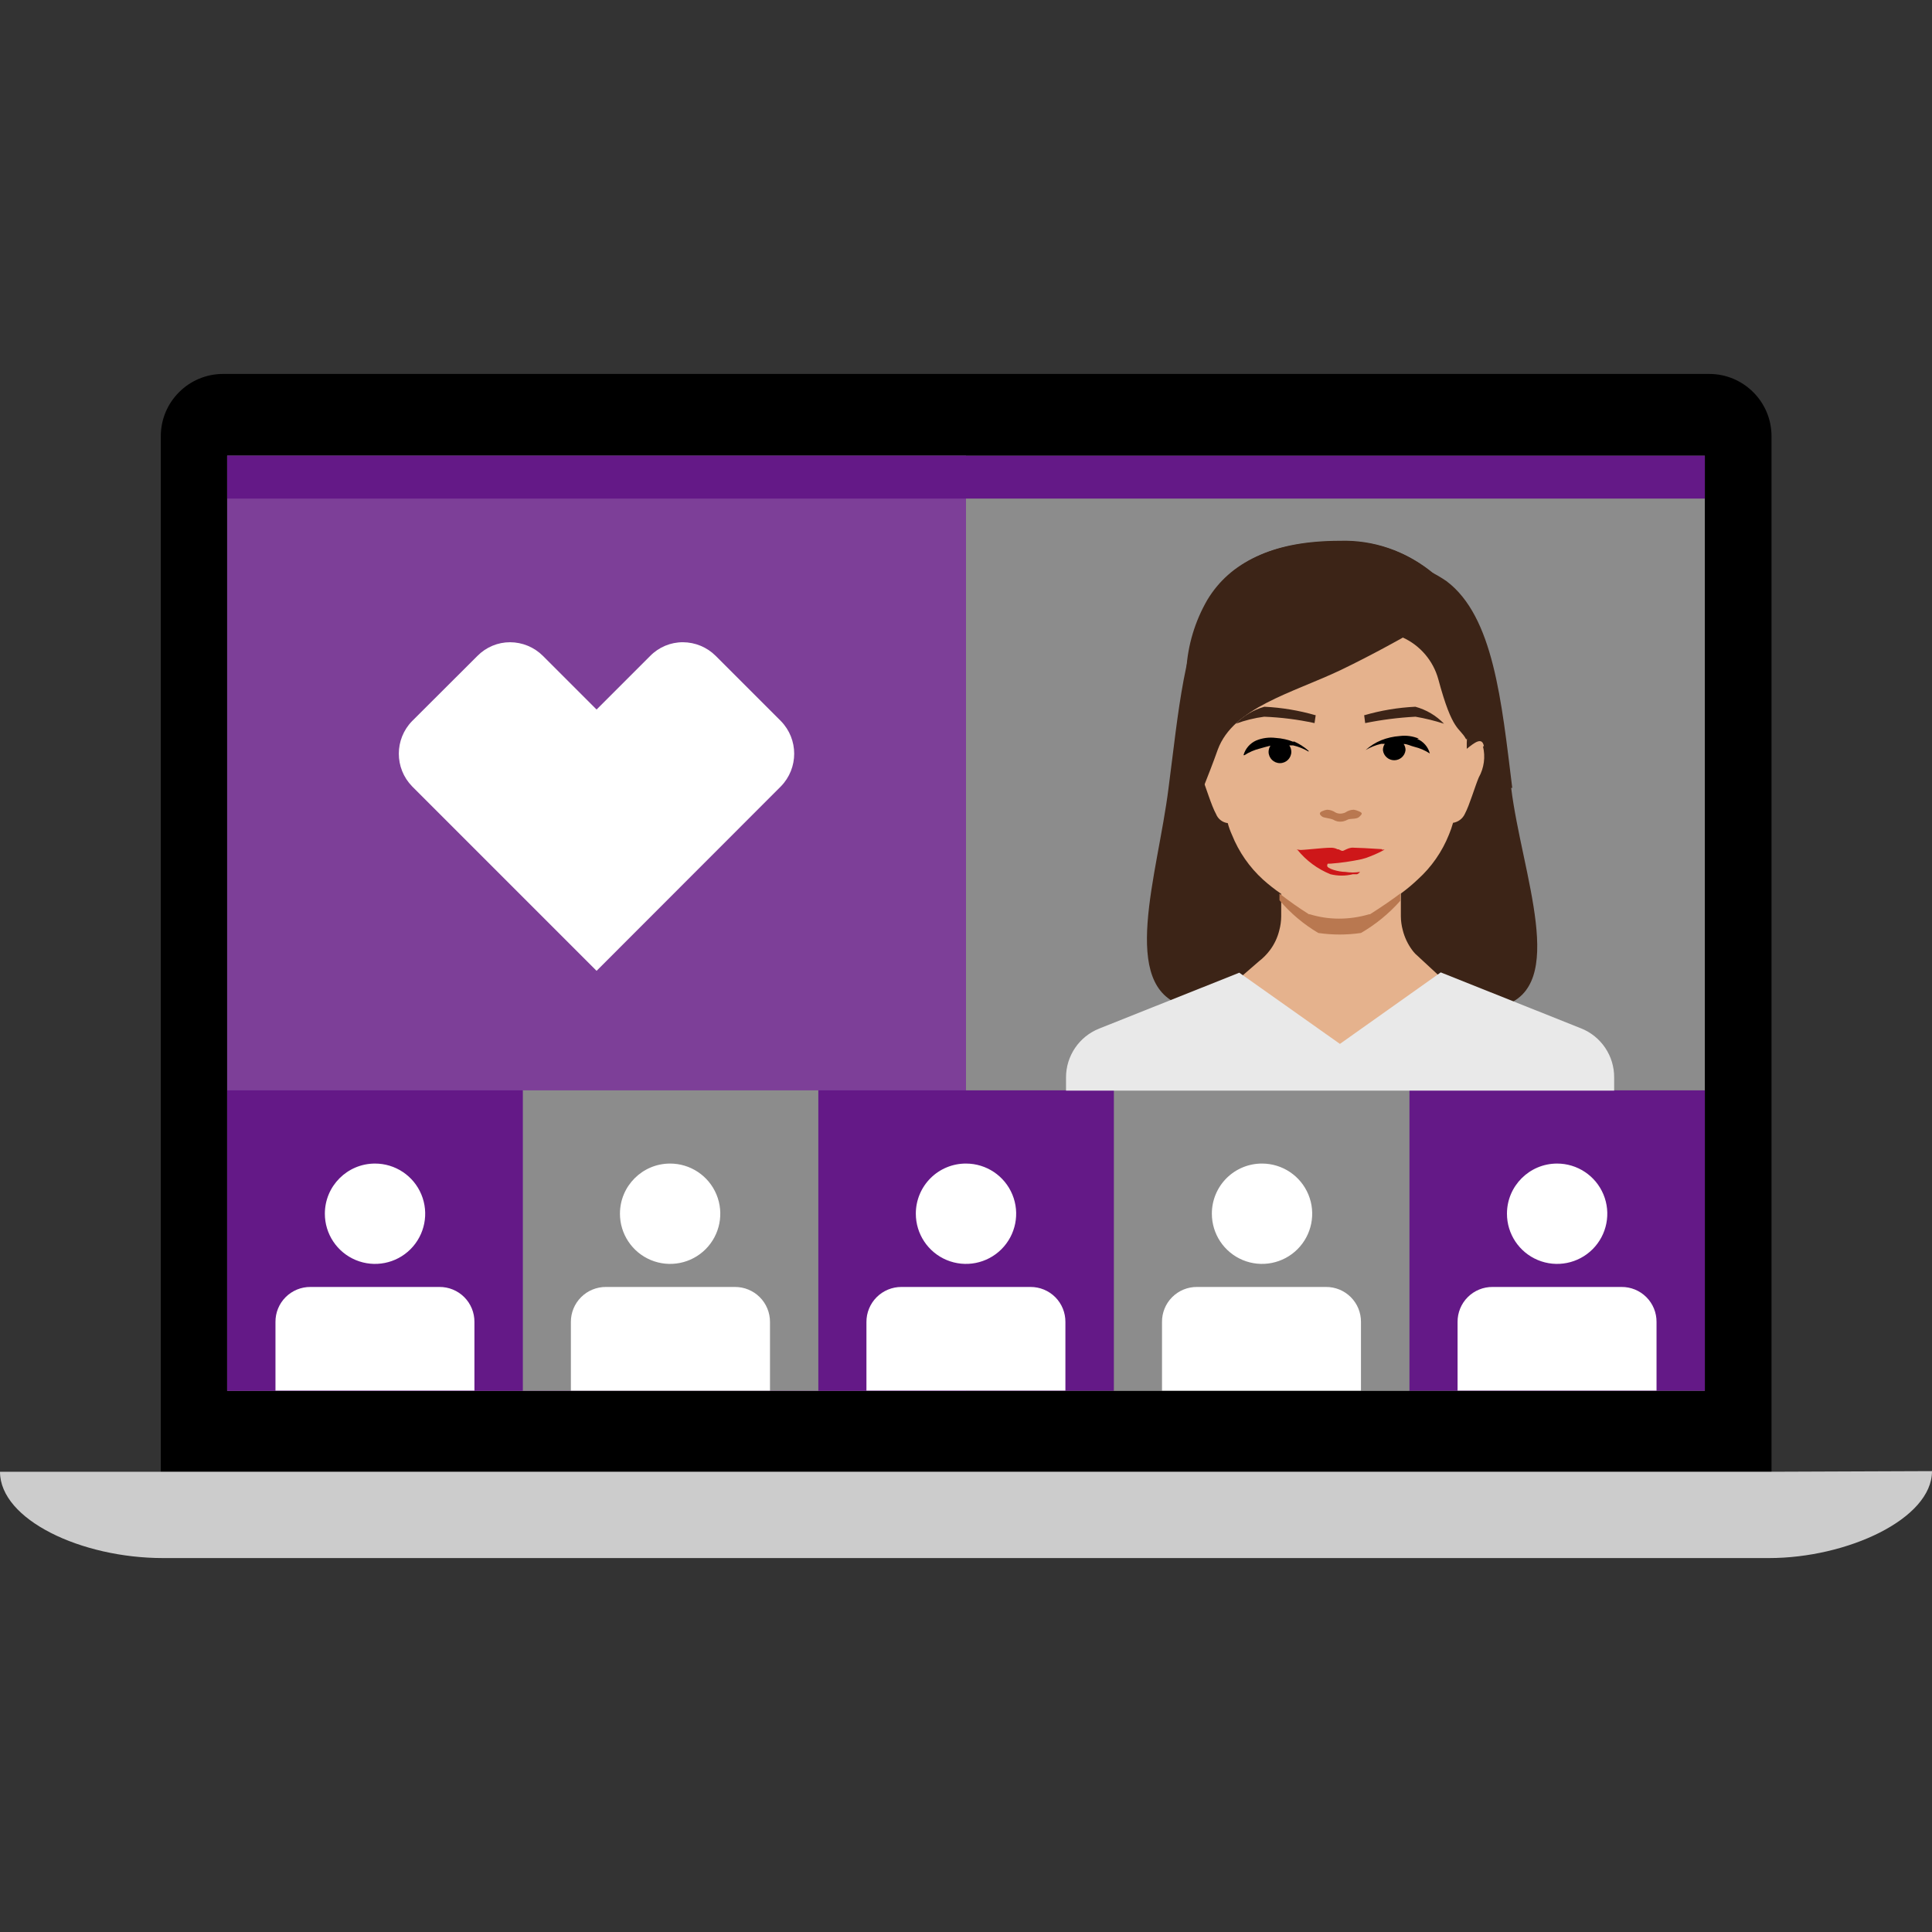
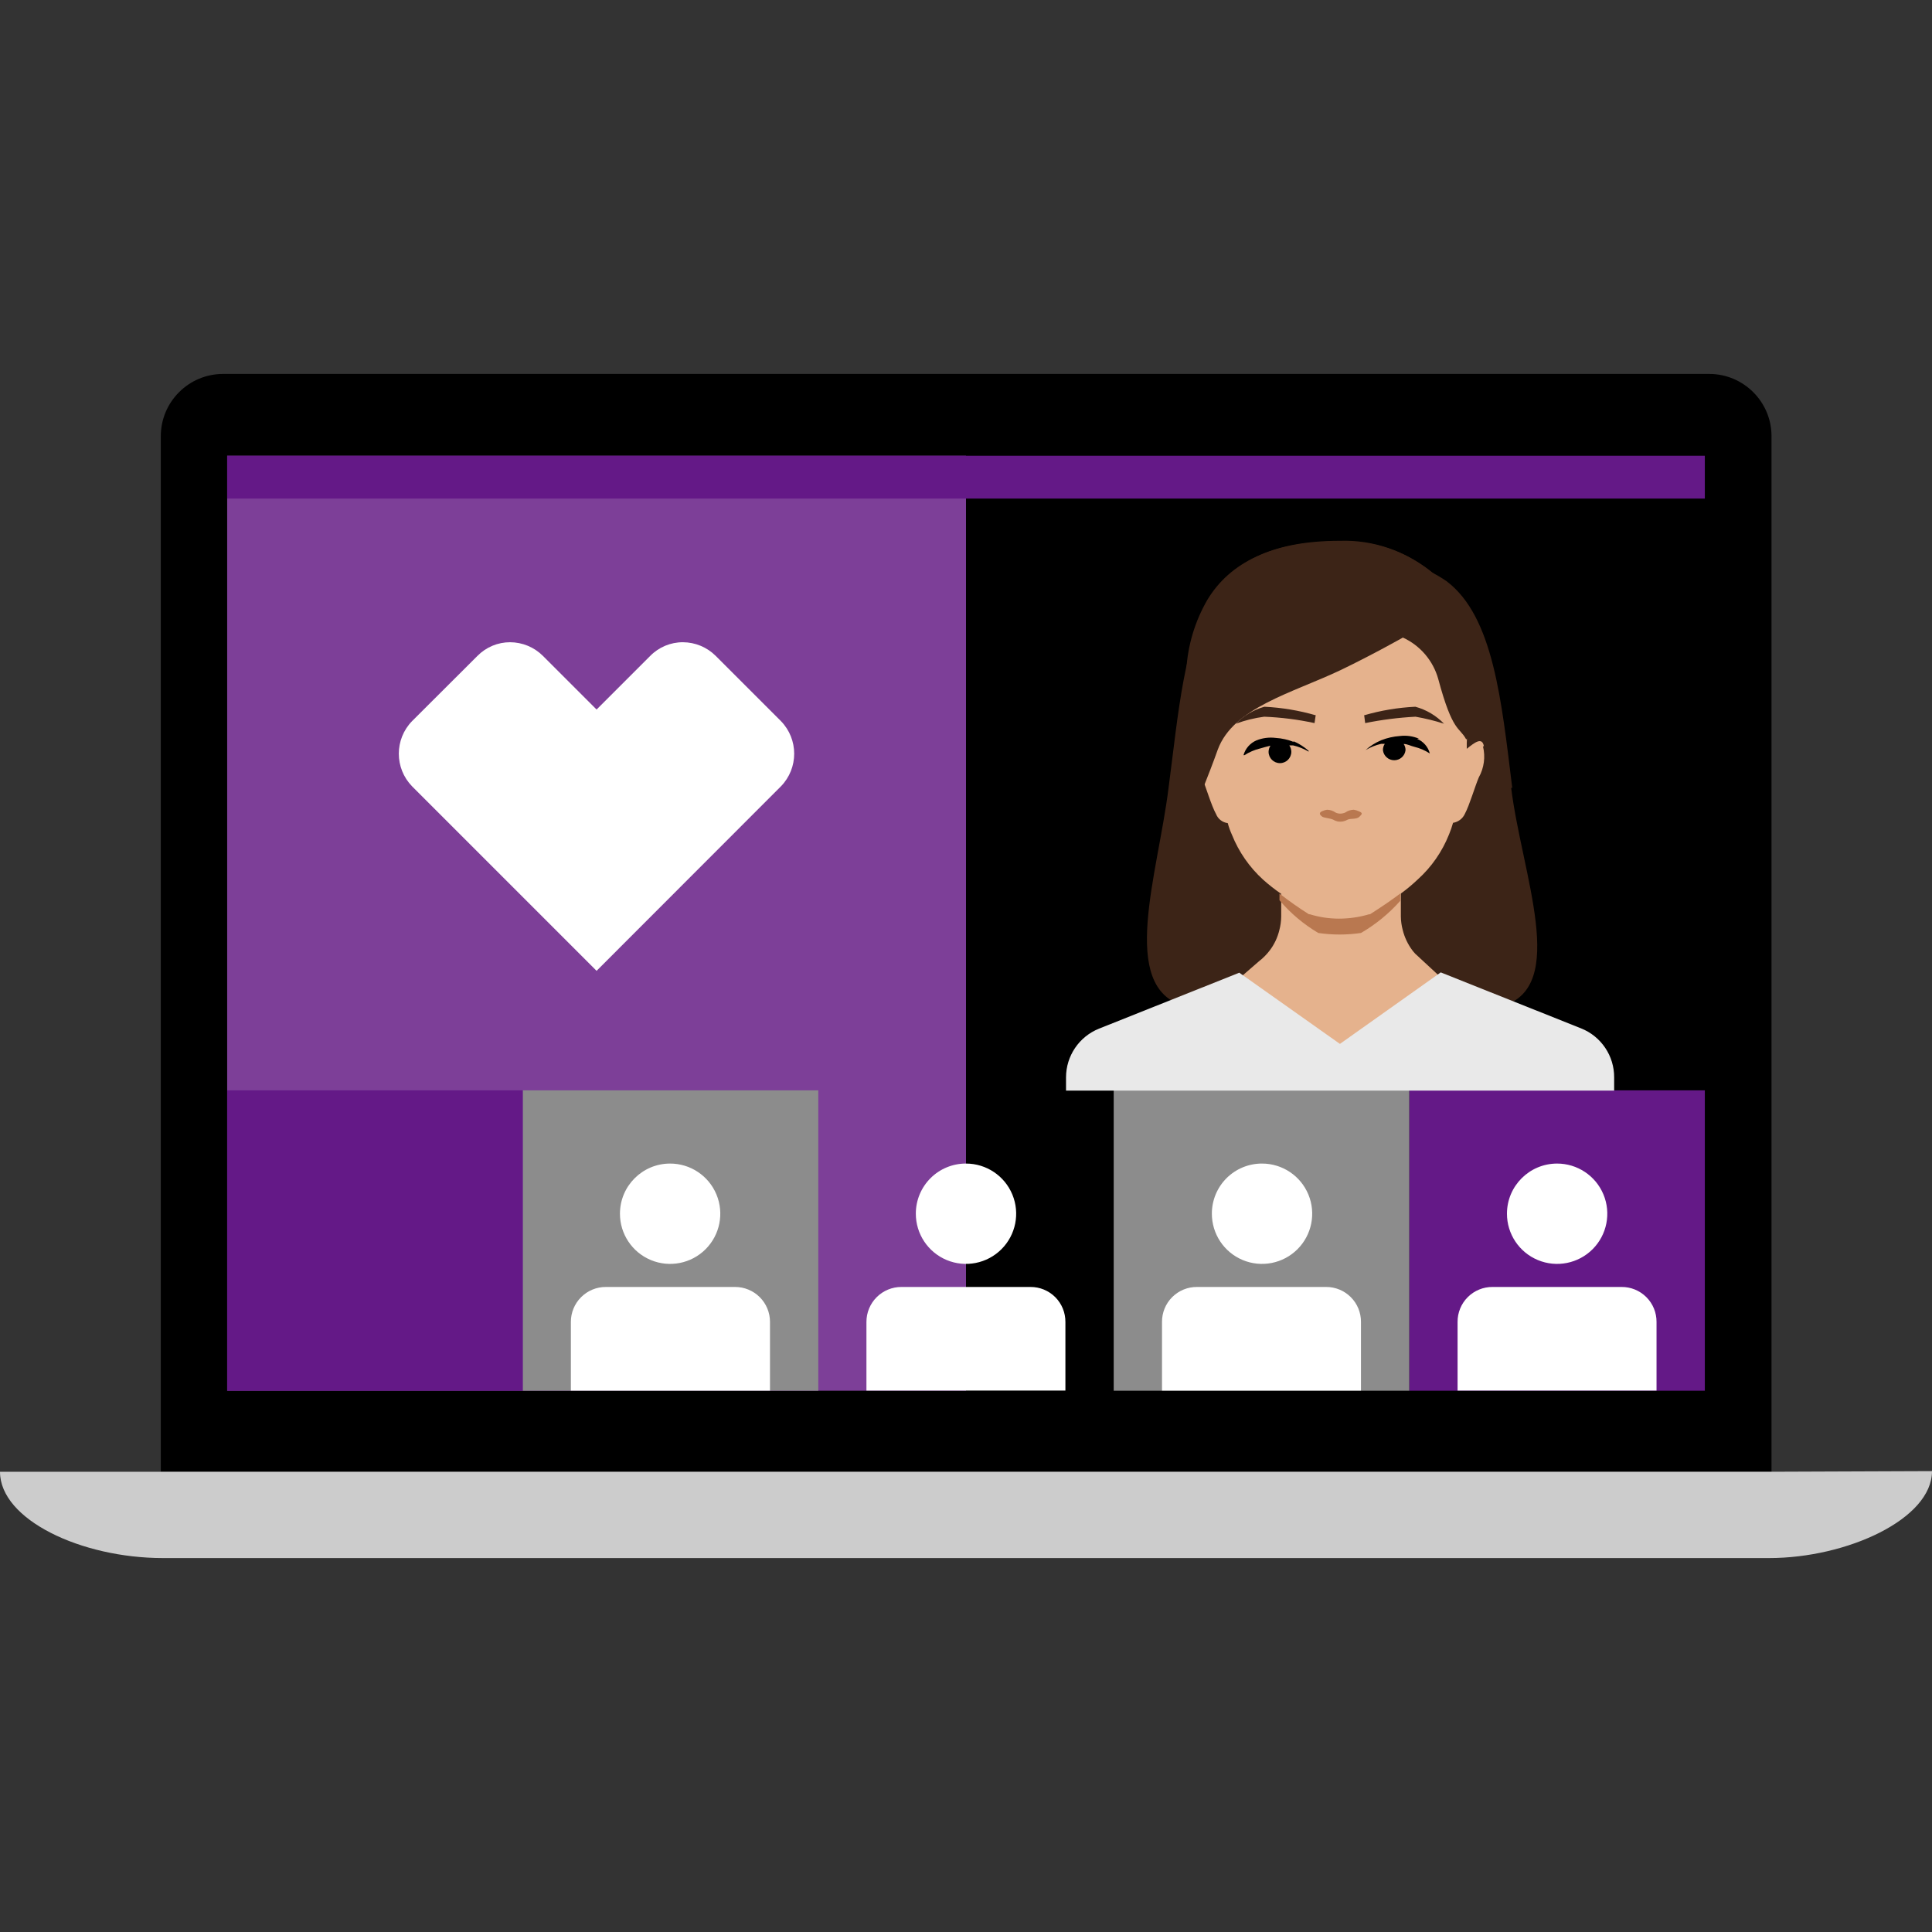
<svg xmlns="http://www.w3.org/2000/svg" width="124" height="124" viewBox="0 0 124 124" fill="none">
  <rect x="0" y="0" width="124" height="124" fill="#333333" stroke="none" />
  <path d="M113.7 28C113.7 25.791 111.909 24 109.7 24H14.32C12.111 24 10.32 25.791 10.32 28V94.46H113.7V28Z" fill="black" />
  <path d="M113.7 94.46H0C0 97.54 5.22 100 10.46 100H113.54C118.54 100 124 97.5 124 94.42L113.7 94.46Z" fill="#CCCCCC" />
-   <path d="M109.42 29.25H14.58V89.26H109.42V29.25Z" fill="#8C8C8C" />
  <path d="M62 29.25H14.58V89.26H62V29.25Z" fill="#7D3F98" />
  <path d="M32.74 41.22C31.955 41.219 31.203 41.532 30.65 42.09L26.45 46.28C25.313 47.445 25.313 49.304 26.45 50.47L38.29 62.31L50.12 50.47C51.257 49.304 51.257 47.445 50.12 46.28L45.93 42.09C45.371 41.535 44.617 41.223 43.83 41.22C43.04 41.218 42.283 41.535 41.73 42.1L38.29 45.54L34.84 42.09C34.281 41.535 33.527 41.223 32.74 41.22Z" fill="white" />
  <path d="M109.42 29.25H14.58V32H109.42V29.25Z" fill="#641987" />
  <path d="M109.42 69.981H90.45V89.26H109.42V69.981Z" fill="#641987" />
  <path d="M99.93 74.68C101.234 74.676 102.412 75.459 102.913 76.663C103.414 77.867 103.139 79.254 102.217 80.177C101.295 81.099 99.907 81.374 98.703 80.873C97.499 80.372 96.716 79.194 96.72 77.89C96.725 76.119 98.159 74.685 99.93 74.68ZM95.8 82.6H104.07C104.668 82.594 105.244 82.83 105.667 83.253C106.09 83.676 106.325 84.251 106.32 84.85V89.25H93.55V84.85C93.545 84.251 93.78 83.676 94.203 83.253C94.626 82.83 95.202 82.594 95.8 82.6Z" fill="white" />
  <path d="M90.45 69.981H71.48V89.26H90.45V69.981Z" fill="#8C8C8C" />
  <path d="M81 74.68C82.303 74.68 83.478 75.465 83.976 76.67C84.474 77.874 84.196 79.26 83.273 80.18C82.35 81.1 80.964 81.373 79.761 80.872C78.558 80.37 77.776 79.193 77.78 77.89C77.78 77.037 78.12 76.219 78.724 75.616C79.328 75.014 80.147 74.677 81 74.68ZM76.83 82.6H85.1C85.698 82.594 86.274 82.83 86.697 83.253C87.12 83.676 87.355 84.251 87.35 84.85V89.25H74.58V84.85C74.575 84.251 74.81 83.676 75.233 83.253C75.656 82.83 76.232 82.594 76.83 82.6Z" fill="white" />
-   <path d="M71.49 69.981H52.52V89.26H71.49V69.981Z" fill="#641987" />
+   <path d="M71.49 69.981H52.52H71.49V69.981Z" fill="#641987" />
  <path d="M62 74.68C63.303 74.68 64.478 75.465 64.976 76.67C65.474 77.874 65.196 79.26 64.273 80.18C63.35 81.1 61.964 81.373 60.761 80.872C59.558 80.37 58.776 79.193 58.78 77.89C58.78 77.037 59.12 76.219 59.724 75.616C60.328 75.014 61.147 74.677 62 74.68ZM57.86 82.6H66.14C66.737 82.597 67.309 82.834 67.731 83.256C68.151 83.679 68.385 84.253 68.38 84.85V89.25H55.61V84.85C55.607 84.252 55.844 83.678 56.266 83.256C56.689 82.833 57.263 82.597 57.86 82.6Z" fill="white" />
  <path d="M52.52 69.981H33.55V89.26H52.52V69.981Z" fill="#8C8C8C" />
  <path d="M43 74.68C44.304 74.676 45.482 75.459 45.983 76.663C46.484 77.867 46.209 79.254 45.287 80.177C44.365 81.099 42.977 81.374 41.773 80.873C40.569 80.372 39.786 79.194 39.79 77.89C39.795 76.119 41.229 74.685 43 74.68ZM38.89 82.6H47.17C47.767 82.597 48.341 82.833 48.764 83.256C49.186 83.678 49.423 84.252 49.42 84.85V89.25H36.64V84.85C36.637 84.252 36.873 83.678 37.296 83.256C37.718 82.833 38.292 82.597 38.89 82.6Z" fill="white" />
  <path d="M33.55 69.981H14.58V89.26H33.55V69.981Z" fill="#641987" />
-   <path d="M24.06 74.68C25.364 74.676 26.542 75.459 27.043 76.663C27.544 77.867 27.269 79.254 26.347 80.177C25.425 81.099 24.037 81.374 22.833 80.873C21.629 80.372 20.846 79.194 20.85 77.89C20.855 76.119 22.289 74.685 24.06 74.68ZM19.93 82.6H28.2C28.798 82.594 29.374 82.83 29.797 83.253C30.22 83.676 30.455 84.251 30.45 84.85V89.25H17.68V84.85C17.675 84.251 17.91 83.676 18.333 83.253C18.756 82.83 19.332 82.594 19.93 82.6Z" fill="white" />
  <path d="M97.06 50.57C96.37 45 95.86 39.57 92.84 37.3C92.521 37.08 92.187 36.883 91.84 36.71C90.203 35.352 88.126 34.64 86 34.71C81.82 34.71 79.25 35.97 77.86 38.2C76 41 75.63 45.78 75 50.57C74.31 56.14 71.77 63.35 76 64.57C82.705 66.237 89.715 66.237 96.42 64.57C100.69 63.33 97.68 56.12 96.99 50.57" fill="#3C2417" />
  <path d="M95.24 47.9C95.13 47.27 94.64 47.66 94.14 48.06V47.7C94.186 46.814 94.186 45.926 94.14 45.04V45C94.154 44.727 94.154 44.453 94.14 44.18C93.45 39.51 92.41 36.25 86.28 36.03H85.84C79.71 36.25 78.67 39.51 77.98 44.18C77.965 44.453 77.965 44.727 77.98 45V45.06C77.98 45.76 77.9 46.71 77.98 47.72C77.98 47.84 77.98 47.96 77.98 48.08C77.47 47.68 76.98 47.29 76.87 47.92C76.709 48.599 76.809 49.312 77.15 49.92C77.4 50.51 77.74 51.69 78.05 52.25C78.175 52.566 78.463 52.788 78.8 52.83C78.869 53.087 78.959 53.338 79.07 53.58C79.51 54.679 80.194 55.664 81.07 56.46C81.437 56.788 81.824 57.092 82.23 57.37V58.83C82.226 59.124 82.186 59.416 82.11 59.7C81.999 60.163 81.795 60.599 81.51 60.98C81.307 61.252 81.068 61.494 80.8 61.7L79 63.26C78.76 63.53 78.51 63.8 78.22 64.07C75.33 66.81 80.79 69.43 86.05 69.17C91.16 69.42 96.55 67.02 94.17 64.3L91.1 61.46L90.94 61.31L90.85 61.23C90.771 61.149 90.697 61.062 90.63 60.97C90.349 60.587 90.145 60.152 90.03 59.69C89.954 59.406 89.914 59.114 89.91 58.82V57.35C90.292 57.07 90.656 56.766 91 56.44C91.878 55.646 92.562 54.661 93 53.56C93.102 53.316 93.189 53.066 93.26 52.81C93.595 52.758 93.882 52.54 94.02 52.23C94.32 51.67 94.66 50.49 94.91 49.9C95.251 49.292 95.348 48.577 95.18 47.9" fill="#E5B28D" />
  <path d="M89.87 57.35C89.34 57.75 88.7 58.19 87.93 58.68H87.87C87.244 58.866 86.594 58.96 85.94 58.96C85.306 58.961 84.676 58.866 84.07 58.68H84.01C83.358 58.268 82.727 57.825 82.12 57.35V57.78C82.828 58.613 83.669 59.323 84.61 59.88C85.519 60.013 86.442 60.013 87.35 59.88C88.295 59.332 89.145 58.636 89.87 57.82V57.35Z" fill="#B97850" />
  <path d="M103.6 70V69.16C103.611 67.768 102.765 66.512 101.47 66L92.47 62.41L86 67L79.54 62.43L70.54 66.02C69.26 66.532 68.42 67.771 68.42 69.15V70H103.6Z" fill="#E9E9E9" />
  <path d="M92.07 36.86C90.38 35.424 88.216 34.669 86 34.74C81.63 34.74 78.94 36.1 77.49 38.5C76.695 39.874 76.232 41.415 76.14 43C75.983 45.975 76.168 48.957 76.69 51.89C76.69 51.89 77.59 49.72 78.16 48.11C79.16 45.41 82.92 44.49 86.04 43.01C88.12 42.01 90.04 40.92 90.04 40.92C91.151 41.429 91.982 42.402 92.31 43.58C93.24 47.05 93.67 46.64 94.1 47.45C94.1 47.45 94.74 47.3 94.83 43.69C94.9 41.3 94.9 39.38 92.08 36.91" fill="#3C2417" />
  <path d="M83.06 47.63C82.681 47.476 82.279 47.385 81.87 47.36C81.453 47.309 81.03 47.364 80.64 47.52C80.234 47.695 79.928 48.044 79.81 48.47H79.87C80.177 48.272 80.515 48.126 80.87 48.04C81.09 47.98 81.31 47.91 81.54 47.86C81.465 47.977 81.423 48.112 81.42 48.25C81.42 48.654 81.747 48.98 82.15 48.98C82.553 48.98 82.88 48.654 82.88 48.25C82.878 48.104 82.833 47.961 82.75 47.84H82.99C83.342 47.921 83.68 48.056 83.99 48.24V48.19C83.694 47.927 83.356 47.714 82.99 47.56" fill="black" />
  <path d="M91.07 47.41C90.682 47.245 90.258 47.187 89.84 47.24C89.432 47.268 89.031 47.359 88.65 47.51C88.283 47.661 87.945 47.874 87.65 48.14C87.96 47.955 88.298 47.82 88.65 47.74H88.88C88.798 47.86 88.756 48.004 88.76 48.15C88.803 48.517 89.115 48.794 89.485 48.794C89.855 48.794 90.167 48.517 90.21 48.15C90.213 48.007 90.171 47.867 90.09 47.75C90.33 47.75 90.55 47.88 90.77 47.93C91.125 48.016 91.463 48.161 91.77 48.36C91.659 47.935 91.356 47.587 90.95 47.42" fill="black" />
  <path d="M87.19 52.06C87.094 52.017 86.993 51.987 86.89 51.97C86.693 51.974 86.502 52.037 86.34 52.15C86.242 52.193 86.137 52.217 86.03 52.22C85.922 52.222 85.816 52.198 85.72 52.15C85.558 52.037 85.367 51.974 85.17 51.97C85.067 51.987 84.966 52.017 84.87 52.06C84.57 52.18 84.77 52.35 84.87 52.42C84.97 52.49 85.37 52.52 85.55 52.6C85.64 52.655 85.738 52.695 85.84 52.72C85.959 52.74 86.081 52.74 86.2 52.72C86.309 52.695 86.413 52.655 86.51 52.6C86.69 52.52 87.07 52.6 87.25 52.42C87.43 52.24 87.49 52.18 87.19 52.06Z" fill="#B97850" />
  <path d="M84.45 45.86L84.37 46.41C83.307 46.18 82.227 46.043 81.14 46C80.518 46.081 79.908 46.232 79.32 46.45C79.824 45.932 80.455 45.557 81.15 45.36C82.268 45.414 83.375 45.599 84.45 45.91" fill="#3C2417" />
  <path d="M87.55 45.86L87.62 46.41C88.685 46.194 89.765 46.057 90.85 46C91.47 46.106 92.082 46.257 92.68 46.45C92.177 45.927 91.541 45.55 90.84 45.36C89.725 45.413 88.621 45.598 87.55 45.91" fill="#3C2417" />
-   <path d="M88.69 54.5C87.79 54.44 87.13 54.41 86.93 54.41C86.86 54.402 86.79 54.402 86.72 54.41C86.612 54.428 86.508 54.462 86.41 54.51C86.15 54.63 86.2 54.66 85.91 54.51C85.91 54.51 85.91 54.51 85.85 54.51C85.703 54.433 85.536 54.398 85.37 54.41C84.92 54.41 83.61 54.57 83.43 54.55C83.25 54.53 83.14 54.49 83.28 54.55C83.84 55.241 84.566 55.777 85.39 56.11C85.863 56.227 86.357 56.227 86.83 56.11H86.96H87.1C87.176 56.079 87.242 56.027 87.29 55.96C86.979 56.011 86.661 56.011 86.35 55.96C85.91 55.96 85.16 55.75 85.18 55.56C85.2 55.37 85.23 55.45 85.41 55.43C86.082 55.38 86.751 55.283 87.41 55.14C87.595 55.096 87.775 55.036 87.95 54.96C88.266 54.839 88.574 54.695 88.87 54.53H88.69" fill="#CE1719" />
</svg>